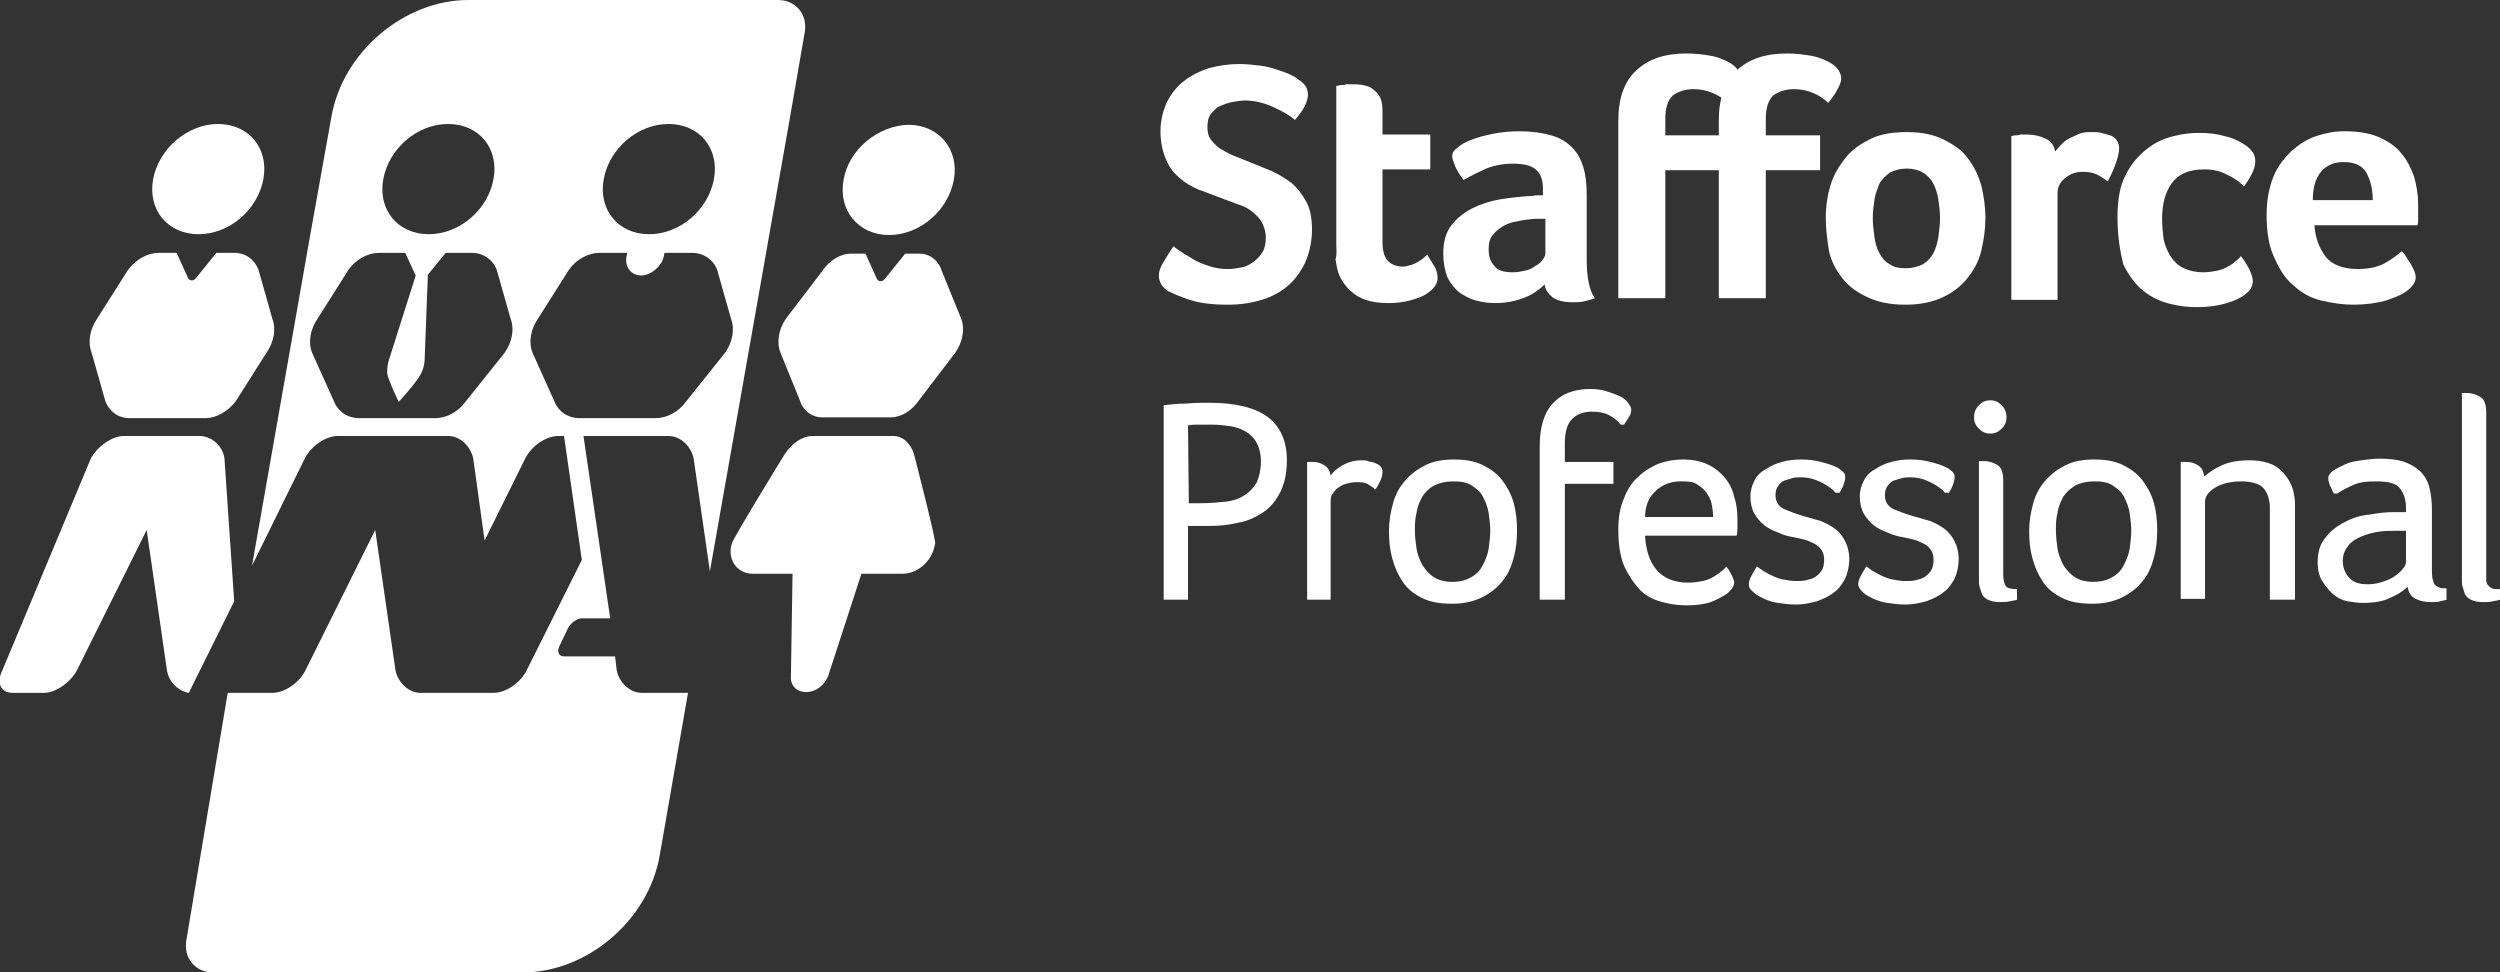
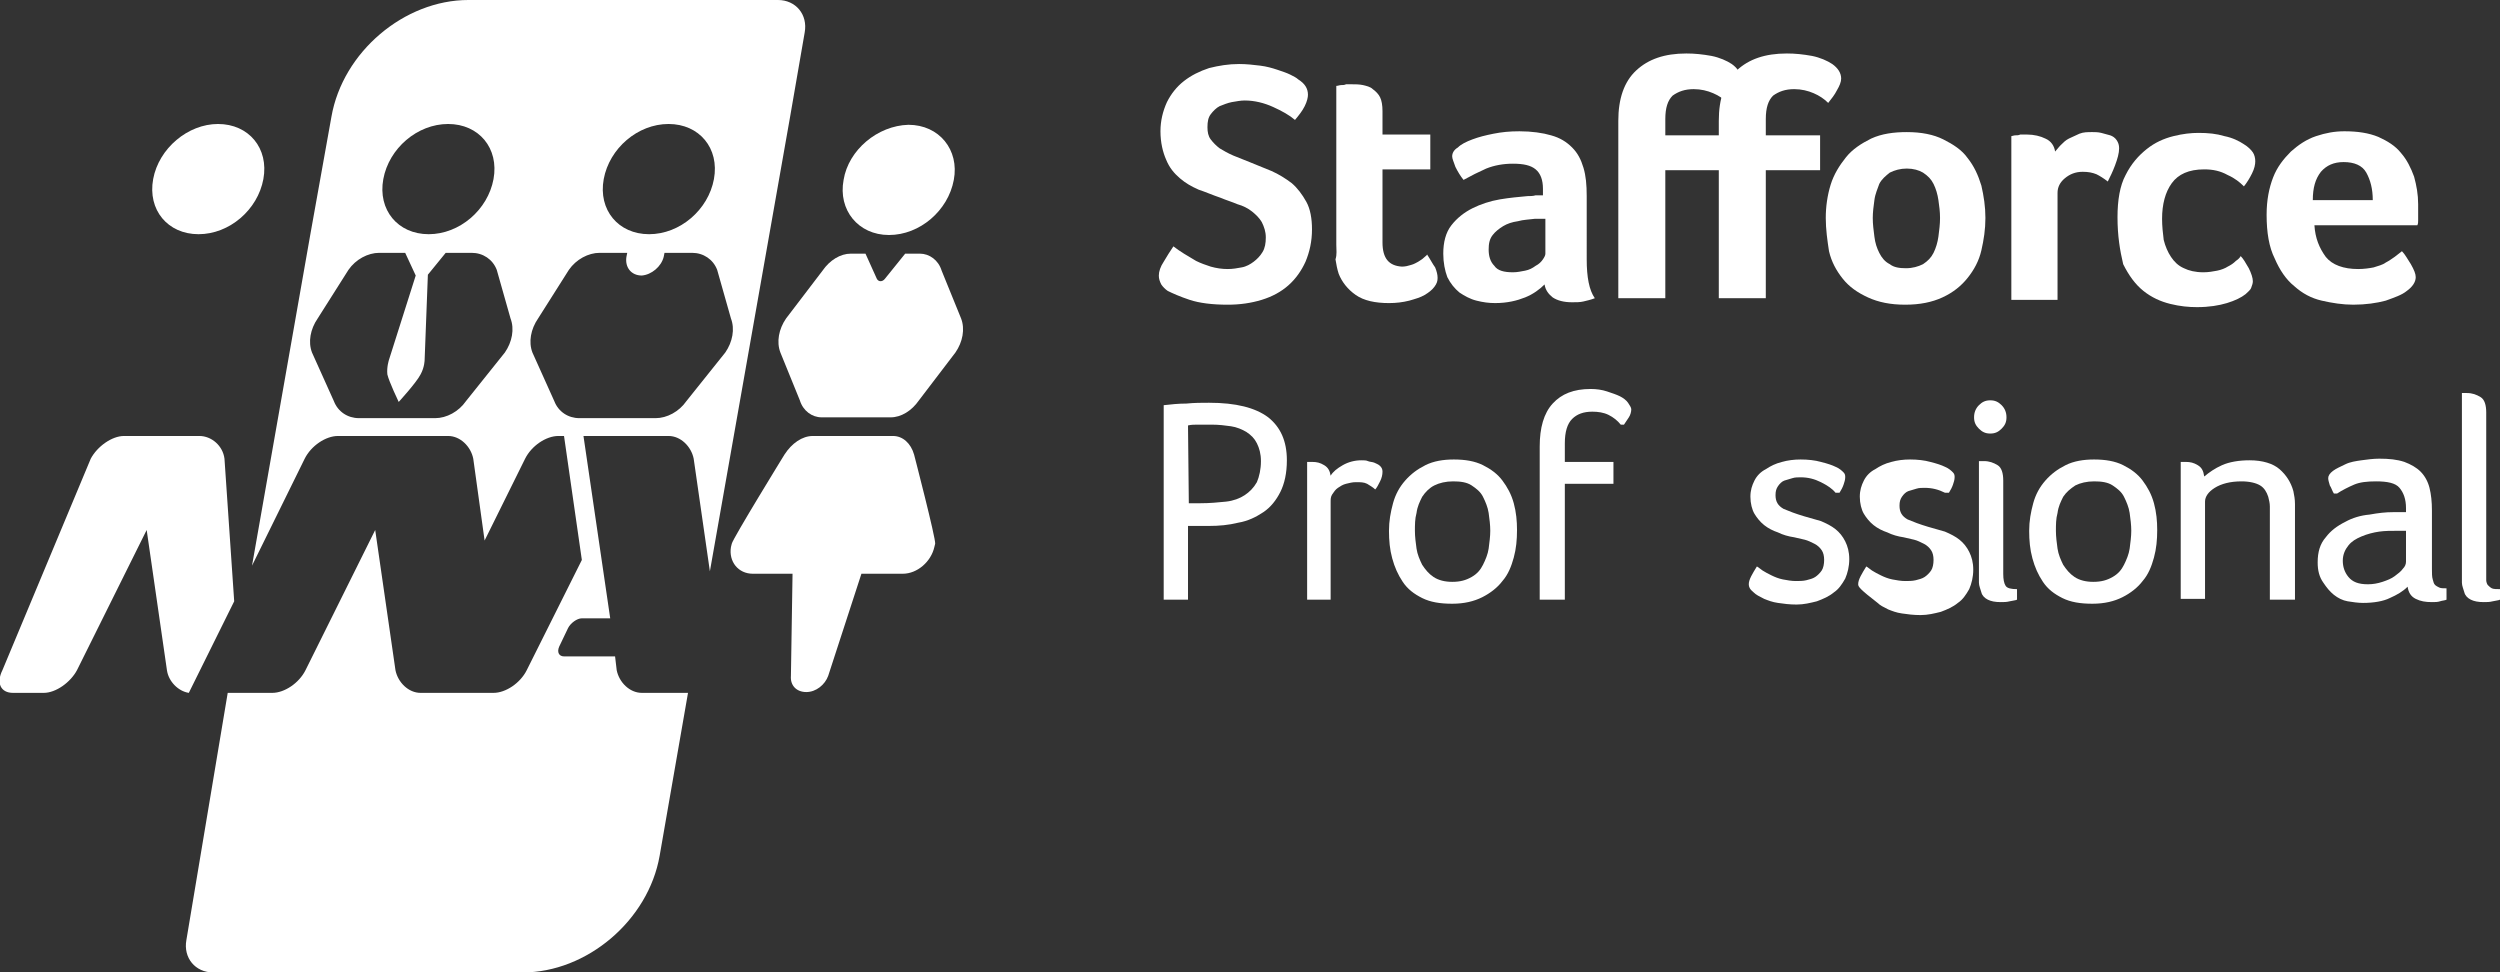
<svg xmlns="http://www.w3.org/2000/svg" version="1.1" id="Layer_1" x="0px" y="0px" viewBox="0 0 308.5 120" style="enable-background:new 0 0 308.5 120;" xml:space="preserve">
  <rect x="0" y="0" width="308.5" height="120" fill="#333333" stroke="none" />
  <style type="text/css">
	.st0{fill:none;}
	.st1{fill:#FFFFFF;}
</style>
  <g>
    <path class="st0" d="M52.9,28.9c3.8,0,7.3-3,8-6.8c0.7-3.8-1.8-6.8-5.6-6.8s-7.3,3-8,6.8C46.6,25.9,49.1,28.9,52.9,28.9z" />
-     <path class="st0" d="M80.1,28.9c3.8,0,7.3-3,8-6.8c0.7-3.8-1.8-6.8-5.6-6.8s-7.3,3-8,6.8C73.8,25.9,76.3,28.9,80.1,28.9z" />
-     <path class="st0" d="M84.7,49.5l4.8-6c0.9-1.3,1.2-2.9,0.7-4.2l-1.7-6c-0.5-1.3-1.7-2.1-3.1-2.1H82l-0.1,0.5   c-0.3,1.2-1.5,2.2-2.7,2.3c-1.3,0-2.1-1-1.9-2.3l0.1-0.5H74c-1.4,0-2.9,0.8-3.8,2.1l-3.8,6c-0.9,1.3-1.2,2.9-0.7,4.2l2.7,6   c0.5,1.3,1.7,2.1,3.1,2.1h9.4C82.3,51.6,83.8,50.8,84.7,49.5z" />
    <path class="st0" d="M61.3,33.3c-0.5-1.3-1.7-2.1-3.1-2.1H55l-2.2,2.7l-0.4,10.5c0,0,0,0.9-0.5,1.8c-0.5,1-2.7,3.4-2.7,3.4   s-1.2-2.5-1.4-3.4c-0.1-0.9,0.2-1.8,0.2-1.8L51.3,34L50,31.2h-3.2c-1.4,0-2.9,0.8-3.8,2.1l-3.8,6c-0.9,1.3-1.2,2.9-0.7,4.2l2.7,6   c0.5,1.3,1.7,2.1,3.1,2.1h9.4c1.4,0,2.9-0.8,3.8-2.1l4.8-6c0.9-1.3,1.2-2.9,0.7-4.2L61.3,33.3z" />
    <path class="st1" d="M104.1,22.2c-0.7,3.7,1.8,6.8,5.6,6.8s7.3-3,8-6.8c0.7-3.7-1.8-6.8-5.6-6.8C108.3,15.5,104.7,18.5,104.1,22.2z   " />
    <path class="st1" d="M1.6,85.5h3.8c1.5,0,3.3-1.3,4.1-2.8l8.6-17.3l2.5,17.3c0.2,1.4,1.4,2.6,2.7,2.8l5.6-11.3l-1.2-17.6   c-0.2-1.6-1.6-2.8-3.1-2.8h-9.3c-1.5,0-3.3,1.3-4.1,2.8L0.3,82.7C-0.5,84.3,0.1,85.5,1.6,85.5z" />
    <path class="st1" d="M118.6,39.3l-2.4-5.9c-0.4-1.3-1.5-2.1-2.7-2.1h-1.8l-2.5,3.1c-0.3,0.4-0.8,0.4-1,0l-1.4-3.1H105   c-1.3,0-2.6,0.8-3.5,2.1L97,39.3c-0.9,1.3-1.2,2.9-0.7,4.2l2.4,5.9c0.4,1.3,1.5,2.1,2.7,2.1h8.5c1.3,0,2.6-0.8,3.5-2.1l4.5-5.9   C118.8,42.2,119.1,40.6,118.6,39.3z" />
    <path class="st1" d="M18.9,22.1c-0.7,3.8,1.8,6.8,5.6,6.8s7.3-3,8-6.8c0.7-3.8-1.8-6.8-5.6-6.8C23.2,15.3,19.6,18.3,18.9,22.1z" />
    <path class="st1" d="M85.6,56.6l2,13.9l9.9-56.1L99.3,4c0.4-2.2-1.1-4-3.3-4H85.6H66.7h-8.9c-7.9,0-15.5,6.4-16.9,14.4l-2.6,14.5   l-7.2,40.9l6.5-13.2c0.8-1.6,2.6-2.8,4.1-2.8h13.6c1.5,0,2.8,1.3,3.1,2.8l1.4,10.1l5-10.1c0.8-1.6,2.6-2.8,4.1-2.8h0.7l2.2,15.3   L65,82.7c-0.8,1.6-2.6,2.8-4.1,2.8h-9c-1.5,0-2.8-1.3-3.1-2.8l-2.5-17.3l-8.6,17.3c-0.8,1.6-2.6,2.8-4.1,2.8h-5.5L23,116   c-0.4,2.2,1.1,4,3.3,4h10.4h18.9h8.9c7.9,0,15.5-6.4,16.9-14.4l3.5-20.1h-5.7c-1.5,0-2.8-1.3-3.1-2.8L75.9,81h-6.3   c-0.6,0-0.9-0.5-0.6-1.2l1.1-2.3c0.3-0.6,1.1-1.2,1.7-1.2h3.5L72,53.8h10.5C84,53.8,85.3,55.1,85.6,56.6z M47.3,22.1   c0.7-3.8,4.2-6.8,8-6.8s6.3,3,5.6,6.8c-0.7,3.8-4.2,6.8-8,6.8C49.1,28.9,46.6,25.9,47.3,22.1z M62.3,43.5l-4.8,6   c-0.9,1.3-2.4,2.1-3.8,2.1h-9.4c-1.4,0-2.6-0.8-3.1-2.1l-2.7-6c-0.5-1.3-0.2-2.9,0.7-4.2l3.8-6c0.9-1.3,2.4-2.1,3.8-2.1H50l1.3,2.8   L48,44.4c0,0-0.3,0.9-0.2,1.8c0.2,0.9,1.4,3.4,1.4,3.4s2.2-2.4,2.7-3.4c0.5-0.9,0.5-1.8,0.5-1.8l0.4-10.5l2.2-2.7h3.2   c1.4,0,2.6,0.8,3.1,2.1l1.7,6C63.5,40.6,63.2,42.2,62.3,43.5z M74.5,22.1c0.7-3.8,4.2-6.8,8-6.8s6.3,3,5.6,6.8   c-0.7,3.8-4.2,6.8-8,6.8C76.3,28.9,73.8,25.9,74.5,22.1z M71.5,51.6c-1.4,0-2.6-0.8-3.1-2.1l-2.7-6c-0.5-1.3-0.2-2.9,0.7-4.2l3.8-6   c0.9-1.3,2.4-2.1,3.8-2.1h3.4l-0.1,0.5C77.1,33,77.9,34,79.2,34c1.2-0.1,2.4-1.1,2.7-2.3l0.1-0.5h3.4c1.4,0,2.6,0.8,3.1,2.1l1.7,6   c0.5,1.3,0.2,2.9-0.7,4.2l-4.8,6c-0.9,1.3-2.4,2.1-3.8,2.1H71.5z" />
    <path class="st1" d="M110.2,53.8h-9.9c-1.3,0-2.6,0.9-3.5,2.3c0,0-6.4,10.4-6.5,11l-0.1,0.4c-0.3,1.8,0.9,3.3,2.7,3.3h4.9   l-0.2,12.6c-0.1,1.2,0.7,2,1.9,2s2.3-0.9,2.7-2l4.1-12.6h5.1c1.8,0,3.5-1.5,3.9-3.3l0.1-0.4c0.1-0.6-2.6-11-2.6-11   C112.4,54.7,111.4,53.8,110.2,53.8z" />
-     <path class="st1" d="M13,49.5c0.5,1.3,1.6,2.1,3,2.1h9.3c1.4,0,2.8-0.8,3.8-2.1l3.8-6c0.9-1.3,1.2-2.9,0.7-4.2l-1.7-6   c-0.5-1.3-1.6-2.1-3-2.1h-2.2l-2.5,3.1c-0.3,0.4-0.8,0.4-1,0l-1.4-3.1h-2.2c-1.4,0-2.8,0.8-3.8,2.1l-3.8,6   c-0.9,1.3-1.2,2.9-0.7,4.2L13,49.5z" />
  </g>
  <g id="NEW_text">
    <g>
      <path class="st1" d="M143,34c0-0.5,0.2-1.1,0.6-1.7c0.4-0.7,0.8-1.3,1.2-1.9c0.4,0.3,0.8,0.6,1.3,0.9s1,0.6,1.5,0.9    c0.6,0.3,1.2,0.5,1.8,0.7c0.7,0.2,1.4,0.3,2.1,0.3c0.6,0,1.2-0.1,1.7-0.2c0.6-0.1,1.1-0.4,1.5-0.7s0.8-0.7,1.1-1.2    s0.4-1.1,0.4-1.8c0-0.7-0.2-1.3-0.5-1.9c-0.3-0.5-0.7-0.9-1.2-1.3s-1.1-0.7-1.8-0.9c-0.7-0.3-1.4-0.5-2.1-0.8    c-0.9-0.3-1.8-0.7-2.7-1c-0.9-0.4-1.6-0.8-2.3-1.4s-1.3-1.3-1.7-2.3c-0.4-0.9-0.7-2.1-0.7-3.5c0-1.3,0.3-2.5,0.8-3.6    c0.5-1,1.2-1.9,2.1-2.6c0.9-0.7,1.9-1.2,3.1-1.6c1.2-0.3,2.4-0.5,3.7-0.5c0.9,0,1.8,0.1,2.6,0.2c0.8,0.1,1.5,0.3,2.1,0.5    s1.2,0.4,1.6,0.6c0.4,0.2,0.8,0.4,1,0.6c0.8,0.5,1.2,1.1,1.2,1.9c0,0.3-0.1,0.8-0.4,1.4c-0.3,0.6-0.7,1.1-1.2,1.7    c-0.7-0.6-1.6-1.1-2.7-1.6c-1.1-0.5-2.3-0.8-3.5-0.8c-0.5,0-1,0.1-1.6,0.2c-0.5,0.1-1,0.3-1.5,0.5c-0.4,0.2-0.8,0.6-1.1,1    S149,15,149,15.7c0,0.6,0.1,1.1,0.4,1.5c0.3,0.4,0.7,0.8,1.1,1.1c0.5,0.3,1,0.6,1.7,0.9l2,0.8l2.7,1.1c0.9,0.4,1.7,0.9,2.5,1.5    c0.7,0.6,1.3,1.4,1.8,2.3s0.7,2.1,0.7,3.4c0,1.5-0.3,2.8-0.8,4c-0.5,1.1-1.2,2.1-2.1,2.9c-0.9,0.8-2,1.4-3.3,1.8    c-1.3,0.4-2.7,0.6-4.2,0.6c-1.9,0-3.5-0.2-4.7-0.6c-1.2-0.4-2.1-0.8-2.7-1.1c-0.3-0.2-0.6-0.5-0.8-0.8C143.1,34.7,143,34.4,143,34    z" />
      <path class="st1" d="M164.9,30.2V10.6c0.2,0,0.4-0.1,0.6-0.1c0.2,0,0.4,0,0.6-0.1c0.2,0,0.5,0,0.7,0c0.5,0,0.9,0,1.4,0.1    c0.4,0.1,0.9,0.2,1.2,0.5c0.4,0.3,0.7,0.6,0.9,1s0.3,1,0.3,1.7v2.9h5.9v4.3h-5.9v9c0,2,0.8,2.9,2.4,3c0.4,0,0.8-0.1,1.1-0.2    c0.4-0.1,0.7-0.3,0.9-0.4c0.3-0.2,0.5-0.3,0.7-0.5s0.4-0.3,0.4-0.4c0.4,0.6,0.7,1.2,1,1.6c0.2,0.5,0.3,0.9,0.3,1.3    c0,0.4-0.1,0.7-0.4,1.1c-0.3,0.4-0.7,0.7-1.2,1s-1.2,0.5-1.9,0.7c-0.8,0.2-1.6,0.3-2.5,0.3c-1.7,0-3.1-0.3-4.1-1s-1.7-1.6-2.1-2.6    c-0.2-0.6-0.3-1.2-0.4-1.8C165,31.4,164.9,30.8,164.9,30.2z" />
      <path class="st1" d="M178.1,31.3c0-1.4,0.3-2.6,1-3.5s1.6-1.6,2.6-2.1s2.2-0.9,3.4-1.1s2.3-0.3,3.4-0.4c0.3,0,0.7,0,1-0.1h0.9    v-0.8c0-1.1-0.3-1.9-0.9-2.4c-0.6-0.5-1.5-0.7-2.8-0.7c-1.2,0-2.3,0.2-3.3,0.6c-0.9,0.4-1.9,0.9-2.8,1.4c-0.4-0.5-0.7-1-1-1.6    c-0.2-0.6-0.4-1-0.4-1.3c0-0.4,0.2-0.8,0.7-1.1c0.4-0.4,1-0.7,1.8-1s1.6-0.5,2.6-0.7s2-0.3,3.2-0.3c1.5,0,2.9,0.2,3.9,0.5    c1.1,0.3,1.9,0.8,2.6,1.5c0.7,0.7,1.1,1.5,1.4,2.5c0.3,1,0.4,2.1,0.4,3.5V32c0,2.2,0.3,3.8,1,4.8c-0.5,0.2-1,0.3-1.4,0.4    c-0.4,0.1-0.9,0.1-1.4,0.1c-1,0-1.8-0.2-2.4-0.6c-0.5-0.4-0.9-0.9-1-1.6c-0.6,0.6-1.4,1.2-2.4,1.6c-1,0.4-2.2,0.7-3.7,0.7    c-0.8,0-1.5-0.1-2.3-0.3s-1.5-0.6-2.1-1c-0.6-0.5-1.1-1.1-1.5-1.9C178.3,33.4,178.1,32.4,178.1,31.3z M183.7,30.8    c0,0.8,0.2,1.5,0.7,2c0.4,0.6,1.2,0.8,2.3,0.8c0.5,0,1-0.1,1.5-0.2c0.5-0.1,0.9-0.3,1.3-0.6c0.4-0.2,0.7-0.5,0.9-0.8    s0.3-0.5,0.3-0.7V27H190c-0.2,0-0.4,0-0.6,0c-0.7,0.1-1.4,0.1-2.1,0.3c-0.7,0.1-1.3,0.3-1.8,0.6c-0.5,0.3-1,0.7-1.3,1.1    C183.8,29.5,183.7,30.1,183.7,30.8z" />
      <path class="st1" d="M199.7,36.8V14.9c0-2.7,0.7-4.8,2.2-6.2s3.5-2.1,6.2-2.1c1,0,2,0.1,3.1,0.3c1,0.2,1.9,0.6,2.5,1    c0.7,0.5,1.1,1.1,1.1,1.8c0,0.4-0.2,0.9-0.5,1.4c-0.3,0.6-0.7,1.1-1.1,1.6c-0.5-0.5-1.1-0.9-1.8-1.2S209.9,11,209,11    c-1.1,0-1.9,0.3-2.6,0.8c-0.6,0.6-0.9,1.5-0.9,2.9v2h6.7V21h-6.7v15.8H199.7z" />
      <path class="st1" d="M212.1,36.8V14.9c0-2.7,0.7-4.8,2.2-6.2s3.5-2.1,6.2-2.1c1,0,2,0.1,3.1,0.3c1,0.2,1.9,0.6,2.5,1    c0.7,0.5,1.1,1.1,1.1,1.8c0,0.4-0.2,0.9-0.5,1.4c-0.3,0.6-0.7,1.1-1.1,1.6c-0.5-0.5-1.1-0.9-1.8-1.2s-1.5-0.5-2.4-0.5    c-1.1,0-1.9,0.3-2.6,0.8c-0.6,0.6-0.9,1.5-0.9,2.9v2h6.7V21h-6.7v15.8H212.1z" />
      <path class="st1" d="M225.3,26.9c0-1.4,0.2-2.8,0.6-4.1c0.4-1.3,1.1-2.4,1.9-3.4c0.8-1,1.9-1.7,3.1-2.3c1.3-0.6,2.8-0.8,4.4-0.8    c1.8,0,3.3,0.3,4.5,0.9s2.3,1.3,3,2.3c0.8,1,1.3,2.1,1.7,3.4c0.3,1.3,0.5,2.6,0.5,4s-0.2,2.7-0.5,4c-0.3,1.3-0.9,2.4-1.7,3.4    s-1.8,1.8-3.1,2.4c-1.3,0.6-2.8,0.9-4.6,0.9s-3.3-0.3-4.6-0.9c-1.3-0.6-2.3-1.3-3.1-2.3s-1.4-2.1-1.7-3.4    C225.5,29.7,225.3,28.3,225.3,26.9z M231.3,24.7c-0.1,0.7-0.2,1.5-0.2,2.2c0,0.8,0.1,1.5,0.2,2.3c0.1,0.8,0.3,1.4,0.6,2    s0.7,1.1,1.3,1.4c0.5,0.4,1.2,0.5,2,0.5s1.5-0.2,2.1-0.5c0.6-0.4,1-0.8,1.3-1.4s0.5-1.3,0.6-2c0.1-0.8,0.2-1.5,0.2-2.3    s-0.1-1.5-0.2-2.2c-0.1-0.7-0.3-1.4-0.6-2s-0.7-1-1.3-1.4c-0.5-0.3-1.2-0.5-2-0.5s-1.5,0.2-2.1,0.5c-0.5,0.4-1,0.8-1.3,1.4    C231.7,23.3,231.4,23.9,231.3,24.7z" />
      <path class="st1" d="M248.2,36.8v-20c0.1,0,0.3-0.1,0.5-0.1s0.4,0,0.6-0.1c0.2,0,0.5,0,0.8,0c0.9,0,1.7,0.2,2.3,0.5    c0.7,0.3,1.1,0.9,1.2,1.6c0.2-0.2,0.4-0.5,0.7-0.8s0.6-0.6,1-0.8c0.4-0.2,0.9-0.4,1.3-0.6c0.5-0.2,1-0.2,1.6-0.2    c0.3,0,0.7,0,1.1,0.1s0.7,0.2,1.1,0.3c0.3,0.1,0.6,0.3,0.8,0.6c0.2,0.3,0.3,0.6,0.3,1c0,0.6-0.2,1.3-0.5,2.1    c-0.3,0.8-0.6,1.4-0.9,2c-0.5-0.4-1-0.7-1.4-0.9c-0.5-0.2-1-0.3-1.7-0.3c-0.9,0-1.6,0.3-2.2,0.8c-0.6,0.5-0.9,1.1-0.9,1.8V37h-5.7    V36.8z" />
      <path class="st1" d="M261.3,26.8c0-2.1,0.3-3.9,1-5.2c0.7-1.4,1.6-2.4,2.6-3.2c1-0.8,2.1-1.3,3.3-1.6c1.2-0.3,2.2-0.4,3.1-0.4    c1.2,0,2.2,0.1,3.2,0.4c1,0.2,1.8,0.6,2.4,1c0.5,0.3,0.9,0.7,1.1,1s0.3,0.7,0.3,1.1s-0.1,0.9-0.4,1.5s-0.6,1.1-1,1.6    c-0.5-0.5-1.1-1-2-1.4c-0.9-0.5-1.8-0.7-2.9-0.7c-1.9,0-3.2,0.6-4,1.7s-1.2,2.6-1.2,4.4c0,0.9,0.1,1.8,0.2,2.6    c0.2,0.8,0.5,1.5,0.9,2.1s0.9,1.1,1.6,1.4c0.6,0.3,1.4,0.5,2.4,0.5c0.6,0,1.2-0.1,1.7-0.2c0.5-0.1,1-0.3,1.3-0.5    c0.4-0.2,0.7-0.4,1-0.7c0.3-0.2,0.5-0.4,0.6-0.6c0.3,0.3,0.6,0.8,1,1.5c0.3,0.6,0.5,1.2,0.5,1.6c0,0.3-0.1,0.5-0.2,0.8    s-0.4,0.5-0.7,0.8c-0.5,0.4-1.3,0.8-2.3,1.1s-2.2,0.5-3.7,0.5c-1,0-2.1-0.1-3.3-0.4c-1.2-0.3-2.3-0.8-3.3-1.6s-1.8-1.9-2.5-3.3    C261.6,30.9,261.3,29.1,261.3,26.8z" />
      <path class="st1" d="M279.7,26.5c0-1.8,0.3-3.3,0.8-4.6c0.5-1.3,1.3-2.3,2.2-3.2c0.9-0.8,1.9-1.5,3.1-1.9s2.3-0.6,3.5-0.6    c1.6,0,3,0.2,4.2,0.7c1.1,0.5,2.1,1.1,2.8,2c0.7,0.8,1.2,1.8,1.6,2.9c0.3,1.1,0.5,2.2,0.5,3.4v0.6c0,0.2,0,0.5,0,0.7v0.7    c0,0.2,0,0.4-0.1,0.6h-12.7c0.1,1.6,0.6,2.8,1.4,3.9c0.8,1,2.2,1.5,4,1.5c0.7,0,1.4-0.1,1.9-0.2c0.6-0.2,1.1-0.3,1.5-0.6    c0.4-0.2,0.8-0.5,1.1-0.7l0.9-0.7c0.4,0.4,0.7,1,1.1,1.6c0.4,0.7,0.6,1.2,0.6,1.6c0,0.6-0.4,1.2-1.1,1.7c-0.6,0.5-1.5,0.8-2.6,1.2    c-1.1,0.3-2.5,0.5-4,0.5c-1.3,0-2.6-0.2-3.9-0.5s-2.4-0.9-3.4-1.8c-1-0.8-1.8-2-2.4-3.4C280,30.5,279.7,28.7,279.7,26.5z     M285.4,24.7h7.4c0-1.4-0.3-2.5-0.8-3.4s-1.5-1.3-2.8-1.3c-1.2,0-2.1,0.4-2.8,1.2C285.7,22.1,285.4,23.2,285.4,24.7z" />
    </g>
    <g>
      <path class="st1" d="M143.6,74V50c0.9-0.1,1.8-0.2,2.8-0.2c1-0.1,1.9-0.1,2.8-0.1c3.3,0,5.7,0.6,7.3,1.8c1.5,1.2,2.3,2.9,2.3,5.3    c0,1.6-0.3,2.9-0.8,3.9s-1.2,1.9-2.1,2.5c-0.9,0.6-1.9,1.1-3.1,1.3c-1.2,0.3-2.4,0.4-3.6,0.4h-2.6V74H143.6z M146.6,52.5    L146.6,52.5l0.1,9.6h1.4c1.2,0,2.2-0.1,3.2-0.2c0.9-0.1,1.7-0.4,2.3-0.8c0.6-0.4,1.1-0.9,1.5-1.6c0.3-0.7,0.5-1.6,0.5-2.6    c0-0.9-0.2-1.6-0.5-2.2s-0.7-1-1.3-1.4c-0.5-0.3-1.2-0.6-1.9-0.7c-0.7-0.1-1.5-0.2-2.4-0.2c-0.6,0-1.2,0-1.6,0    C147.4,52.4,147,52.4,146.6,52.5z" />
      <path class="st1" d="M161.3,74V57h0.2c0.1,0,0.1,0,0.2,0s0.1,0,0.2,0c0.6,0,1,0.1,1.5,0.4s0.7,0.7,0.8,1.3    c0.3-0.5,0.8-0.9,1.5-1.3s1.5-0.6,2.3-0.6c0.3,0,0.6,0,0.8,0.1s0.6,0.1,0.8,0.2s0.5,0.2,0.7,0.4s0.3,0.4,0.3,0.7    c0,0.4-0.1,0.8-0.3,1.2s-0.4,0.8-0.6,1c-0.3-0.3-0.7-0.5-1-0.7c-0.4-0.2-0.8-0.2-1.4-0.2c-0.4,0-0.8,0.1-1.2,0.2s-0.7,0.3-1,0.5    s-0.5,0.5-0.7,0.8s-0.2,0.6-0.2,0.9V74H161.3z" />
      <path class="st1" d="M171.8,68.9c-0.3-1.1-0.4-2.2-0.4-3.4c0-1.2,0.2-2.3,0.5-3.4c0.3-1.1,0.8-2,1.5-2.8s1.5-1.4,2.5-1.9    s2.2-0.7,3.5-0.7c1.4,0,2.6,0.2,3.6,0.7s1.8,1.1,2.4,1.9c0.6,0.8,1.1,1.7,1.4,2.8c0.3,1.1,0.4,2.2,0.4,3.3c0,1.2-0.1,2.3-0.4,3.4    c-0.3,1.1-0.7,2.1-1.4,2.9c-0.6,0.8-1.5,1.5-2.5,2s-2.2,0.8-3.7,0.8s-2.7-0.2-3.7-0.7s-1.8-1.1-2.4-2S172.1,70,171.8,68.9z     M174.8,63.3c-0.2,0.7-0.2,1.5-0.2,2.2s0.1,1.5,0.2,2.2s0.4,1.4,0.7,2c0.4,0.6,0.8,1.1,1.4,1.5s1.4,0.6,2.3,0.6    c1,0,1.7-0.2,2.4-0.6s1.1-0.9,1.4-1.5c0.3-0.6,0.6-1.3,0.7-2c0.1-0.8,0.2-1.5,0.2-2.2s-0.1-1.5-0.2-2.2c-0.1-0.7-0.4-1.4-0.7-2    s-0.8-1-1.4-1.4s-1.4-0.5-2.3-0.5c-0.9,0-1.7,0.2-2.3,0.5s-1.1,0.8-1.5,1.4C175.2,61.9,174.9,62.5,174.8,63.3z" />
      <path class="st1" d="M190,74V55.1c0-2.3,0.5-4.1,1.6-5.3s2.6-1.8,4.7-1.8c0.7,0,1.4,0.1,2,0.3s1.2,0.4,1.6,0.6    c0.4,0.2,0.8,0.5,1,0.8s0.4,0.6,0.4,0.8c0,0.3-0.1,0.7-0.3,1s-0.4,0.6-0.6,0.9H200c-0.4-0.5-0.9-0.9-1.5-1.2s-1.3-0.4-2-0.4    c-1.1,0-1.9,0.3-2.5,0.9s-0.9,1.6-0.9,3V57h6v2.7h-6V74H190z" />
-       <path class="st1" d="M199.7,65.4c0-1.5,0.2-2.8,0.7-3.9c0.4-1.1,1-2,1.8-2.7c0.7-0.7,1.6-1.2,2.5-1.6c0.9-0.3,1.9-0.5,2.9-0.5    c1.2,0,2.3,0.2,3.1,0.6c0.9,0.4,1.6,1,2.1,1.6c0.6,0.7,1,1.5,1.2,2.4c0.3,0.9,0.4,1.8,0.4,2.8c0,0.3,0,0.7,0,1s0,0.7-0.1,1H203    c0.1,1.7,0.5,3.1,1.4,4.2c0.8,1,2.2,1.6,3.9,1.6c0.7,0,1.3-0.1,1.8-0.2s1-0.3,1.3-0.5s0.7-0.4,1-0.7c0.3-0.2,0.5-0.4,0.6-0.6    c0.3,0.3,0.5,0.7,0.7,1.1s0.3,0.7,0.3,0.9c0,0.2-0.1,0.4-0.2,0.6c-0.1,0.2-0.3,0.4-0.6,0.7c-0.6,0.4-1.3,0.8-2.1,1.1    c-0.9,0.3-1.9,0.4-3.1,0.4c-1.1,0-2.2-0.2-3.2-0.5s-1.9-0.8-2.6-1.6s-1.3-1.7-1.8-2.8C199.9,68.5,199.7,67.1,199.7,65.4z     M203,63.8h8.4c0-0.6-0.1-1.2-0.2-1.7c-0.1-0.5-0.4-1-0.7-1.4s-0.7-0.7-1.2-1s-1.1-0.3-1.9-0.3c-1.2,0-2.3,0.4-3.1,1.2    C203.5,61.3,203,62.4,203,63.8z" />
      <path class="st1" d="M215.8,72.1c0-0.3,0.1-0.6,0.3-1s0.4-0.7,0.7-1.2c0.2,0.1,0.4,0.3,0.7,0.5s0.7,0.4,1.1,0.6    c0.4,0.2,0.9,0.4,1.4,0.5s1.1,0.2,1.6,0.2c0.4,0,0.9,0,1.3-0.1c0.4-0.1,0.8-0.2,1.1-0.4s0.6-0.5,0.8-0.8s0.3-0.8,0.3-1.3    s-0.1-0.9-0.3-1.2c-0.2-0.3-0.5-0.6-0.9-0.8s-0.8-0.4-1.2-0.5s-0.9-0.2-1.3-0.3c-0.7-0.1-1.4-0.3-2-0.6c-0.6-0.2-1.2-0.5-1.7-0.9    s-0.9-0.9-1.2-1.4s-0.5-1.3-0.5-2.1s0.2-1.4,0.5-2s0.8-1.1,1.4-1.4c0.6-0.4,1.2-0.7,2-0.9c0.7-0.2,1.5-0.3,2.3-0.3    c0.9,0,1.8,0.1,2.5,0.3c0.8,0.2,1.4,0.4,1.8,0.6c0.5,0.2,0.8,0.5,1,0.7s0.2,0.4,0.2,0.6c0,0.3-0.1,0.6-0.2,0.9    c-0.1,0.3-0.3,0.7-0.5,1h-0.5c-0.4-0.5-1-0.9-1.8-1.3c-0.8-0.4-1.6-0.6-2.5-0.6c-0.3,0-0.7,0-1,0.1s-0.7,0.2-1,0.3    s-0.6,0.4-0.8,0.7s-0.3,0.6-0.3,1.1c0,0.8,0.3,1.3,1,1.7c0.7,0.3,1.5,0.6,2.5,0.9c0.7,0.2,1.4,0.4,2.1,0.6c0.7,0.3,1.3,0.6,1.8,1    s0.9,0.9,1.2,1.5s0.5,1.3,0.5,2.2s-0.2,1.7-0.5,2.4c-0.4,0.7-0.8,1.3-1.4,1.7c-0.6,0.5-1.3,0.8-2.1,1.1c-0.8,0.2-1.6,0.4-2.5,0.4    s-1.6-0.1-2.3-0.2s-1.2-0.3-1.7-0.5c-0.6-0.3-1-0.5-1.3-0.8C215.9,72.7,215.8,72.4,215.8,72.1z" />
-       <path class="st1" d="M229.3,72.1c0-0.3,0.1-0.6,0.3-1s0.4-0.7,0.7-1.2c0.2,0.1,0.4,0.3,0.7,0.5s0.7,0.4,1.1,0.6    c0.4,0.2,0.9,0.4,1.4,0.5s1.1,0.2,1.6,0.2c0.4,0,0.9,0,1.3-0.1c0.4-0.1,0.8-0.2,1.1-0.4s0.6-0.5,0.8-0.8s0.3-0.8,0.3-1.3    s-0.1-0.9-0.3-1.2c-0.2-0.3-0.5-0.6-0.9-0.8s-0.8-0.4-1.2-0.5s-0.9-0.2-1.3-0.3c-0.7-0.1-1.4-0.3-2-0.6c-0.6-0.2-1.2-0.5-1.7-0.9    s-0.9-0.9-1.2-1.4s-0.5-1.3-0.5-2.1s0.2-1.4,0.5-2s0.8-1.1,1.4-1.4c0.6-0.4,1.2-0.7,2-0.9c0.7-0.2,1.5-0.3,2.3-0.3    c0.9,0,1.8,0.1,2.5,0.3c0.8,0.2,1.4,0.4,1.8,0.6c0.5,0.2,0.8,0.5,1,0.7s0.2,0.4,0.2,0.6c0,0.3-0.1,0.6-0.2,0.9    c-0.1,0.3-0.3,0.7-0.5,1H240c-0.4-0.5-1-0.9-1.8-1.3c-0.8-0.4-1.6-0.6-2.5-0.6c-0.3,0-0.7,0-1,0.1s-0.7,0.2-1,0.3    s-0.6,0.4-0.8,0.7s-0.3,0.6-0.3,1.1c0,0.8,0.3,1.3,1,1.7c0.7,0.3,1.5,0.6,2.5,0.9c0.7,0.2,1.4,0.4,2.1,0.6c0.7,0.3,1.3,0.6,1.8,1    s0.9,0.9,1.2,1.5s0.5,1.3,0.5,2.2s-0.2,1.7-0.5,2.4c-0.4,0.7-0.8,1.3-1.4,1.7c-0.6,0.5-1.3,0.8-2.1,1.1c-0.8,0.2-1.6,0.4-2.5,0.4    s-1.6-0.1-2.3-0.2s-1.2-0.3-1.7-0.5c-0.6-0.3-1-0.5-1.3-0.8C229.5,72.7,229.3,72.4,229.3,72.1z" />
+       <path class="st1" d="M229.3,72.1c0-0.3,0.1-0.6,0.3-1s0.4-0.7,0.7-1.2c0.2,0.1,0.4,0.3,0.7,0.5s0.7,0.4,1.1,0.6    c0.4,0.2,0.9,0.4,1.4,0.5s1.1,0.2,1.6,0.2c0.4,0,0.9,0,1.3-0.1c0.4-0.1,0.8-0.2,1.1-0.4s0.6-0.5,0.8-0.8s0.3-0.8,0.3-1.3    s-0.1-0.9-0.3-1.2c-0.2-0.3-0.5-0.6-0.9-0.8s-0.8-0.4-1.2-0.5s-0.9-0.2-1.3-0.3c-0.7-0.1-1.4-0.3-2-0.6c-0.6-0.2-1.2-0.5-1.7-0.9    s-0.9-0.9-1.2-1.4s-0.5-1.3-0.5-2.1s0.2-1.4,0.5-2s0.8-1.1,1.4-1.4c0.6-0.4,1.2-0.7,2-0.9c0.7-0.2,1.5-0.3,2.3-0.3    c0.9,0,1.8,0.1,2.5,0.3c0.8,0.2,1.4,0.4,1.8,0.6c0.5,0.2,0.8,0.5,1,0.7s0.2,0.4,0.2,0.6c0,0.3-0.1,0.6-0.2,0.9    c-0.1,0.3-0.3,0.7-0.5,1H240c-0.8-0.4-1.6-0.6-2.5-0.6c-0.3,0-0.7,0-1,0.1s-0.7,0.2-1,0.3    s-0.6,0.4-0.8,0.7s-0.3,0.6-0.3,1.1c0,0.8,0.3,1.3,1,1.7c0.7,0.3,1.5,0.6,2.5,0.9c0.7,0.2,1.4,0.4,2.1,0.6c0.7,0.3,1.3,0.6,1.8,1    s0.9,0.9,1.2,1.5s0.5,1.3,0.5,2.2s-0.2,1.7-0.5,2.4c-0.4,0.7-0.8,1.3-1.4,1.7c-0.6,0.5-1.3,0.8-2.1,1.1c-0.8,0.2-1.6,0.4-2.5,0.4    s-1.6-0.1-2.3-0.2s-1.2-0.3-1.7-0.5c-0.6-0.3-1-0.5-1.3-0.8C229.5,72.7,229.3,72.4,229.3,72.1z" />
      <path class="st1" d="M243.6,51.5c0-0.6,0.2-1.1,0.6-1.5s0.8-0.6,1.4-0.6s1,0.2,1.4,0.6s0.6,0.9,0.6,1.5s-0.2,1-0.6,1.4    s-0.8,0.6-1.4,0.6s-1-0.2-1.4-0.6S243.6,52.1,243.6,51.5z M244.2,70.5V56.9h0.2c0,0,0.1,0,0.2,0s0.2,0,0.2,0    c0.7,0,1.2,0.2,1.7,0.5s0.7,1,0.7,1.9v11.5c0,0.7,0.1,1.2,0.3,1.5s0.7,0.4,1.4,0.4V74c-0.2,0.1-0.5,0.1-0.9,0.2s-0.7,0.1-1.1,0.1    c-0.7,0-1.2-0.1-1.6-0.3s-0.7-0.5-0.8-0.9s-0.3-0.8-0.3-1.2S244.2,70.9,244.2,70.5z" />
      <path class="st1" d="M250.8,68.9c-0.3-1.1-0.4-2.2-0.4-3.4c0-1.2,0.2-2.3,0.5-3.4c0.3-1.1,0.8-2,1.5-2.8s1.5-1.4,2.5-1.9    s2.2-0.7,3.5-0.7c1.4,0,2.6,0.2,3.6,0.7s1.8,1.1,2.4,1.9c0.6,0.8,1.1,1.7,1.4,2.8s0.4,2.2,0.4,3.3c0,1.2-0.1,2.3-0.4,3.4    s-0.7,2.1-1.4,2.9c-0.6,0.8-1.5,1.5-2.5,2s-2.2,0.8-3.7,0.8s-2.7-0.2-3.7-0.7s-1.8-1.1-2.4-2S251.1,70,250.8,68.9z M253.9,63.3    c-0.2,0.7-0.2,1.5-0.2,2.2s0.1,1.5,0.2,2.2s0.4,1.4,0.7,2c0.4,0.6,0.8,1.1,1.4,1.5s1.4,0.6,2.3,0.6c1,0,1.7-0.2,2.4-0.6    s1.1-0.9,1.4-1.5s0.6-1.3,0.7-2c0.1-0.8,0.2-1.5,0.2-2.2s-0.1-1.5-0.2-2.2s-0.4-1.4-0.7-2c-0.3-0.6-0.8-1-1.4-1.4    s-1.4-0.5-2.3-0.5s-1.7,0.2-2.3,0.5c-0.6,0.4-1.1,0.8-1.5,1.4C254.3,61.9,254,62.5,253.9,63.3z" />
      <path class="st1" d="M269.1,74V57h0.2c0,0,0.1,0,0.2,0s0.2,0,0.2,0c0.6,0,1,0.1,1.5,0.4s0.7,0.7,0.8,1.4c0.6-0.5,1.3-1,2.2-1.4    c0.9-0.4,2.1-0.6,3.4-0.6c1.6,0,2.9,0.4,3.7,1.1s1.4,1.6,1.7,2.7c0.1,0.5,0.2,1,0.2,1.6s0,1.2,0,1.7V74h-3.1V63.8    c0-0.5,0-0.9,0-1.3s-0.1-0.8-0.2-1.2c-0.2-0.6-0.5-1.1-1-1.4s-1.3-0.5-2.3-0.5c-1.4,0-2.5,0.3-3.3,0.8s-1.2,1.1-1.2,1.7v12h-3V74z    " />
      <path class="st1" d="M286,69.4c0-1.3,0.3-2.3,1-3.1c0.6-0.8,1.4-1.4,2.4-1.9c0.9-0.5,1.9-0.8,3-0.9c1.1-0.2,2-0.3,2.9-0.3h0.8    c0.3,0,0.5,0,0.8,0v-0.5c0-1.1-0.3-1.9-0.8-2.5s-1.5-0.8-2.9-0.8c-1.1,0-2,0.1-2.7,0.4c-0.7,0.3-1.5,0.7-2.1,1.1H288    c-0.2-0.3-0.3-0.7-0.5-1c-0.1-0.4-0.2-0.6-0.2-0.9c0-0.3,0.2-0.6,0.6-0.9c0.4-0.3,0.9-0.5,1.5-0.8s1.3-0.4,2-0.5s1.5-0.2,2.2-0.2    c1.2,0,2.2,0.1,3.1,0.4c0.8,0.3,1.5,0.7,2,1.2s0.9,1.2,1.1,2s0.3,1.7,0.3,2.8v7.2c0,0.5,0,1,0.1,1.3s0.1,0.5,0.3,0.7    c0.1,0.1,0.3,0.2,0.5,0.3s0.5,0.1,0.9,0.1V74c-0.2,0.1-0.5,0.1-0.8,0.2s-0.6,0.1-1,0.1c-0.8,0-1.4-0.1-2-0.4s-0.9-0.8-1-1.5    c-0.6,0.6-1.3,1-2.2,1.4c-0.8,0.4-2,0.6-3.3,0.6c-0.6,0-1.3-0.1-1.9-0.2s-1.2-0.4-1.7-0.8s-0.9-0.9-1.3-1.5    C286.2,71.2,286,70.4,286,69.4z M289.1,69.2c0,0.7,0.2,1.4,0.7,2s1.2,0.9,2.4,0.9c0.6,0,1.2-0.1,1.8-0.3s1.1-0.4,1.5-0.7    s0.8-0.6,1-0.9c0.3-0.3,0.4-0.6,0.4-0.9v-3.8h-1c-0.8,0-1.6,0-2.3,0.1s-1.5,0.3-2.2,0.6s-1.2,0.6-1.6,1.1S289.1,68.4,289.1,69.2z" />
      <path class="st1" d="M303.8,70.5v-22h0.2c0,0,0.1,0,0.2,0s0.2,0,0.2,0c0.7,0,1.2,0.2,1.7,0.5s0.7,1,0.7,1.9v19.8    c0,0.4,0,0.7,0,0.9s0.1,0.5,0.2,0.6s0.3,0.3,0.5,0.4s0.6,0.1,1,0.1V74c-0.2,0.1-0.5,0.1-0.9,0.2s-0.7,0.1-1.1,0.1    c-0.7,0-1.2-0.1-1.6-0.3s-0.7-0.5-0.8-0.9s-0.3-0.8-0.3-1.2S303.8,70.9,303.8,70.5z" />
    </g>
  </g>
  <g id="grid_lines">
</g>
</svg>